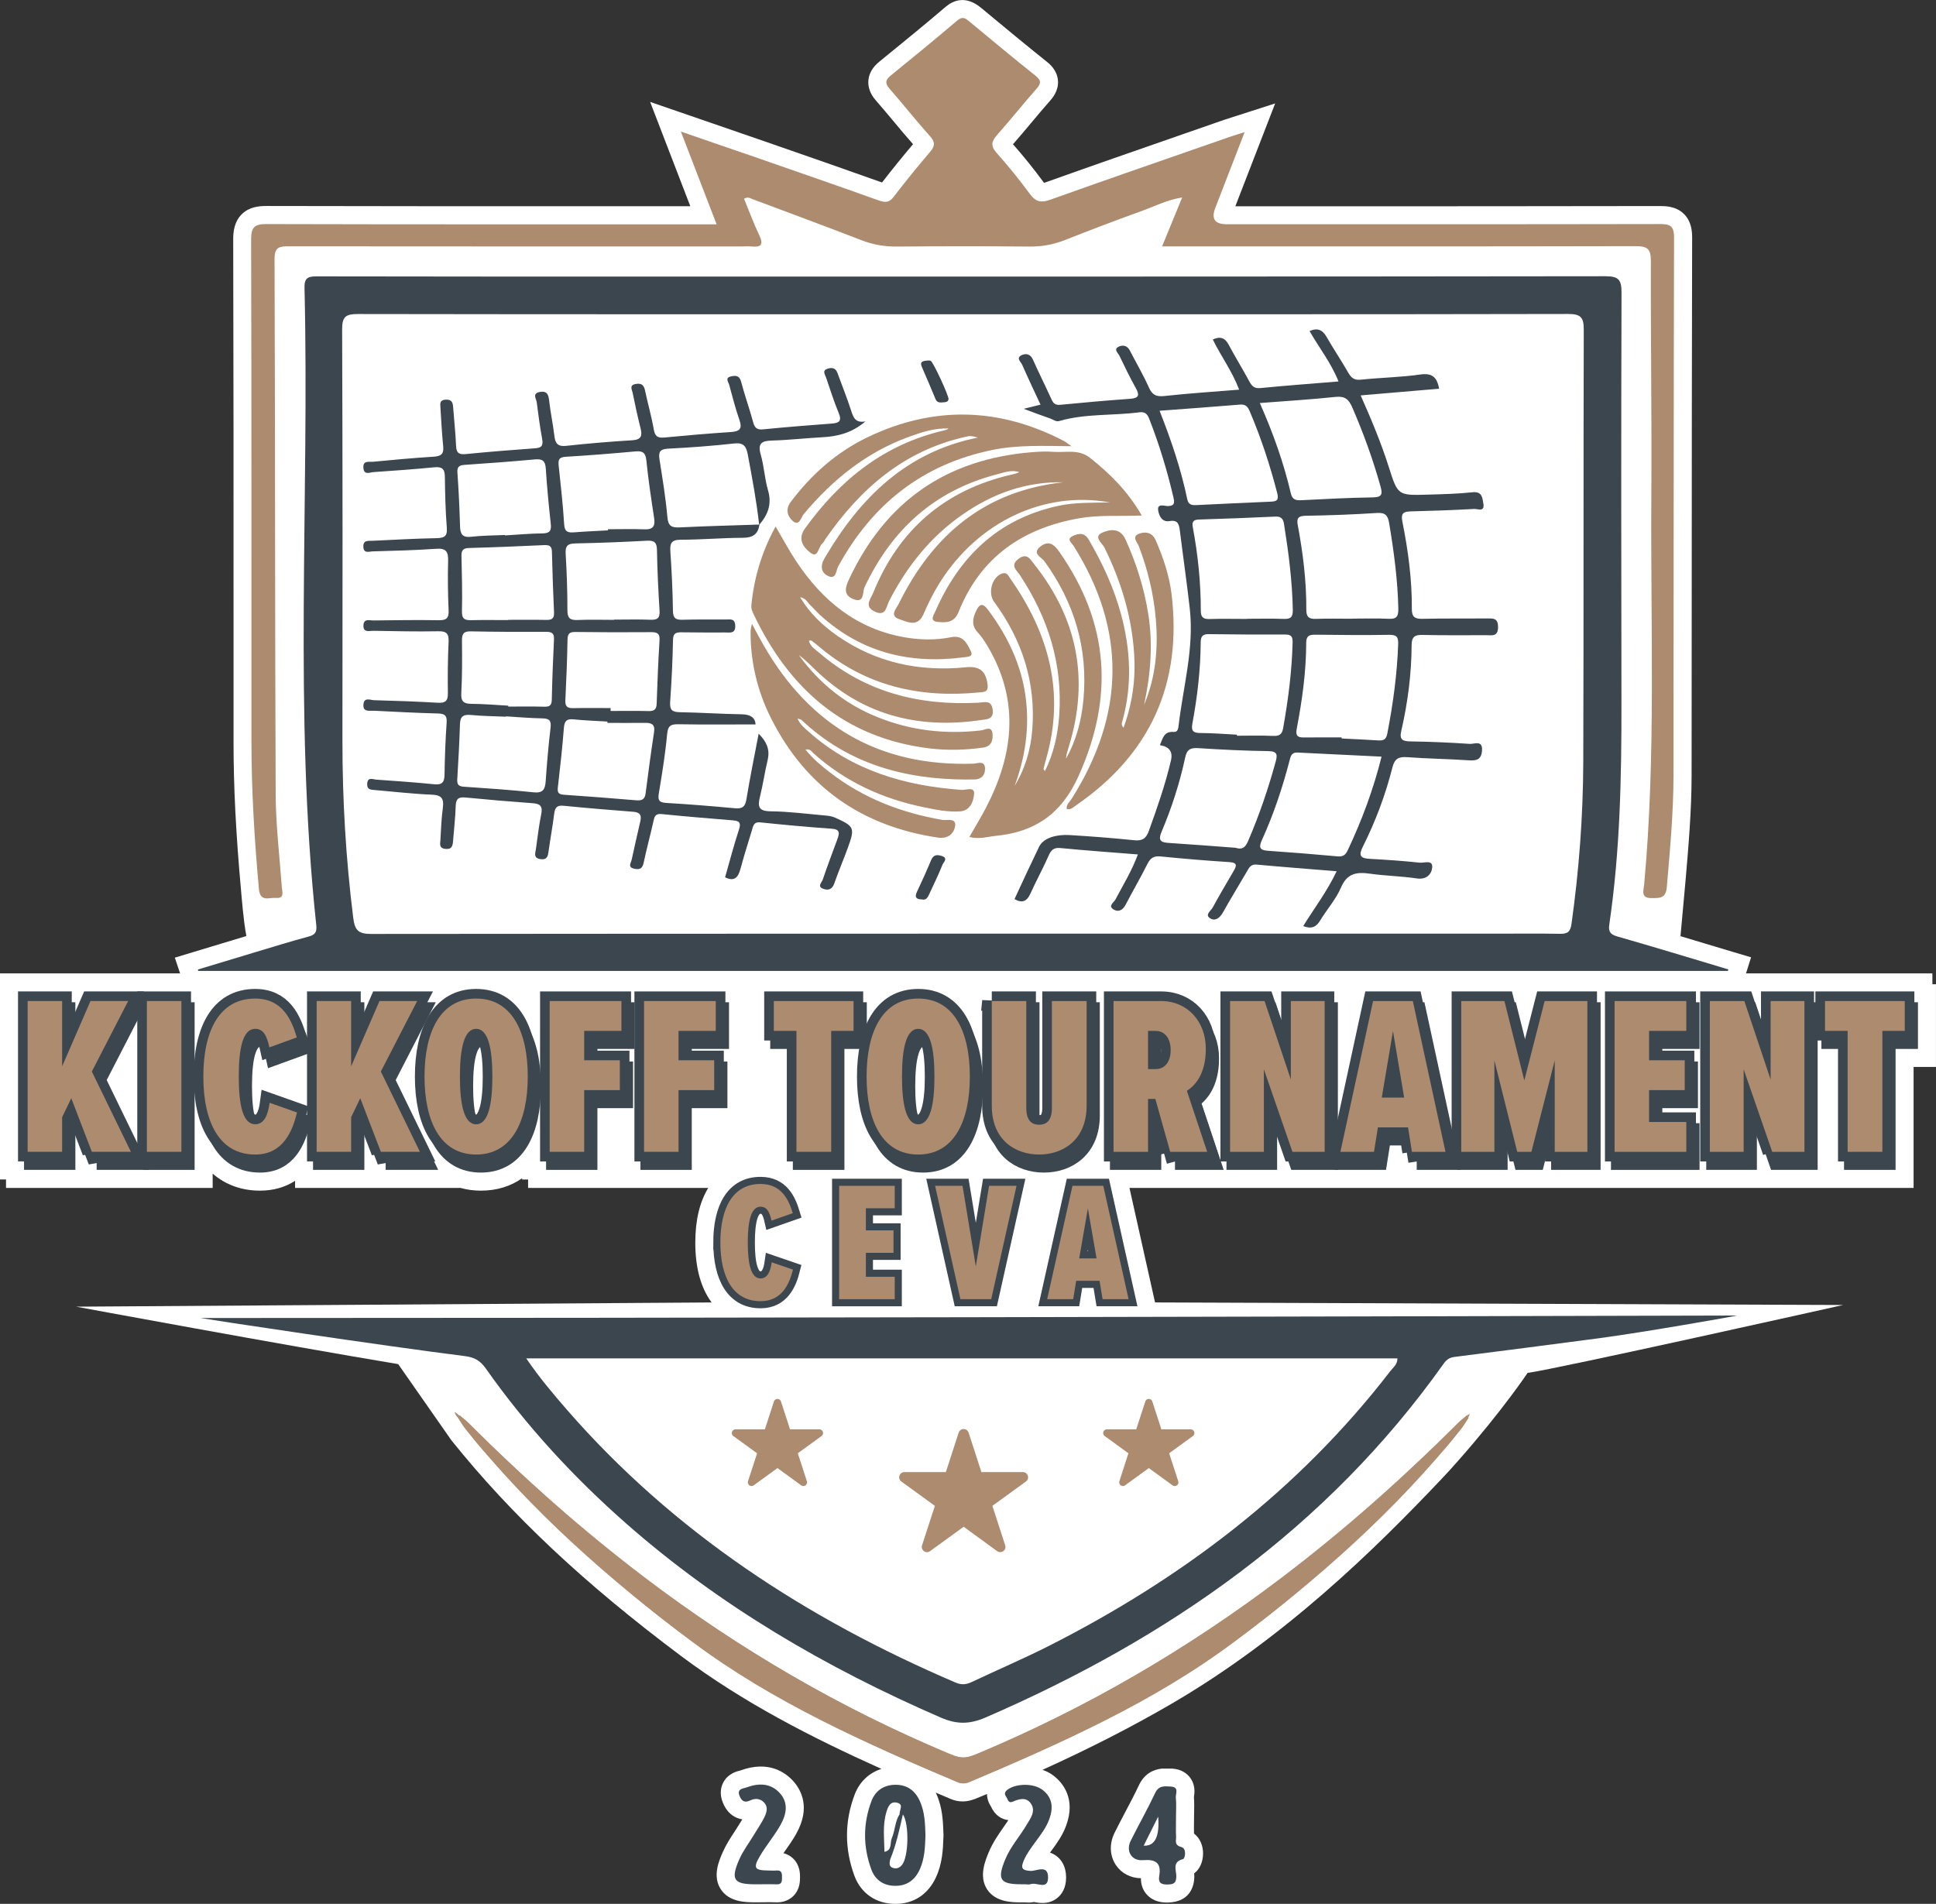
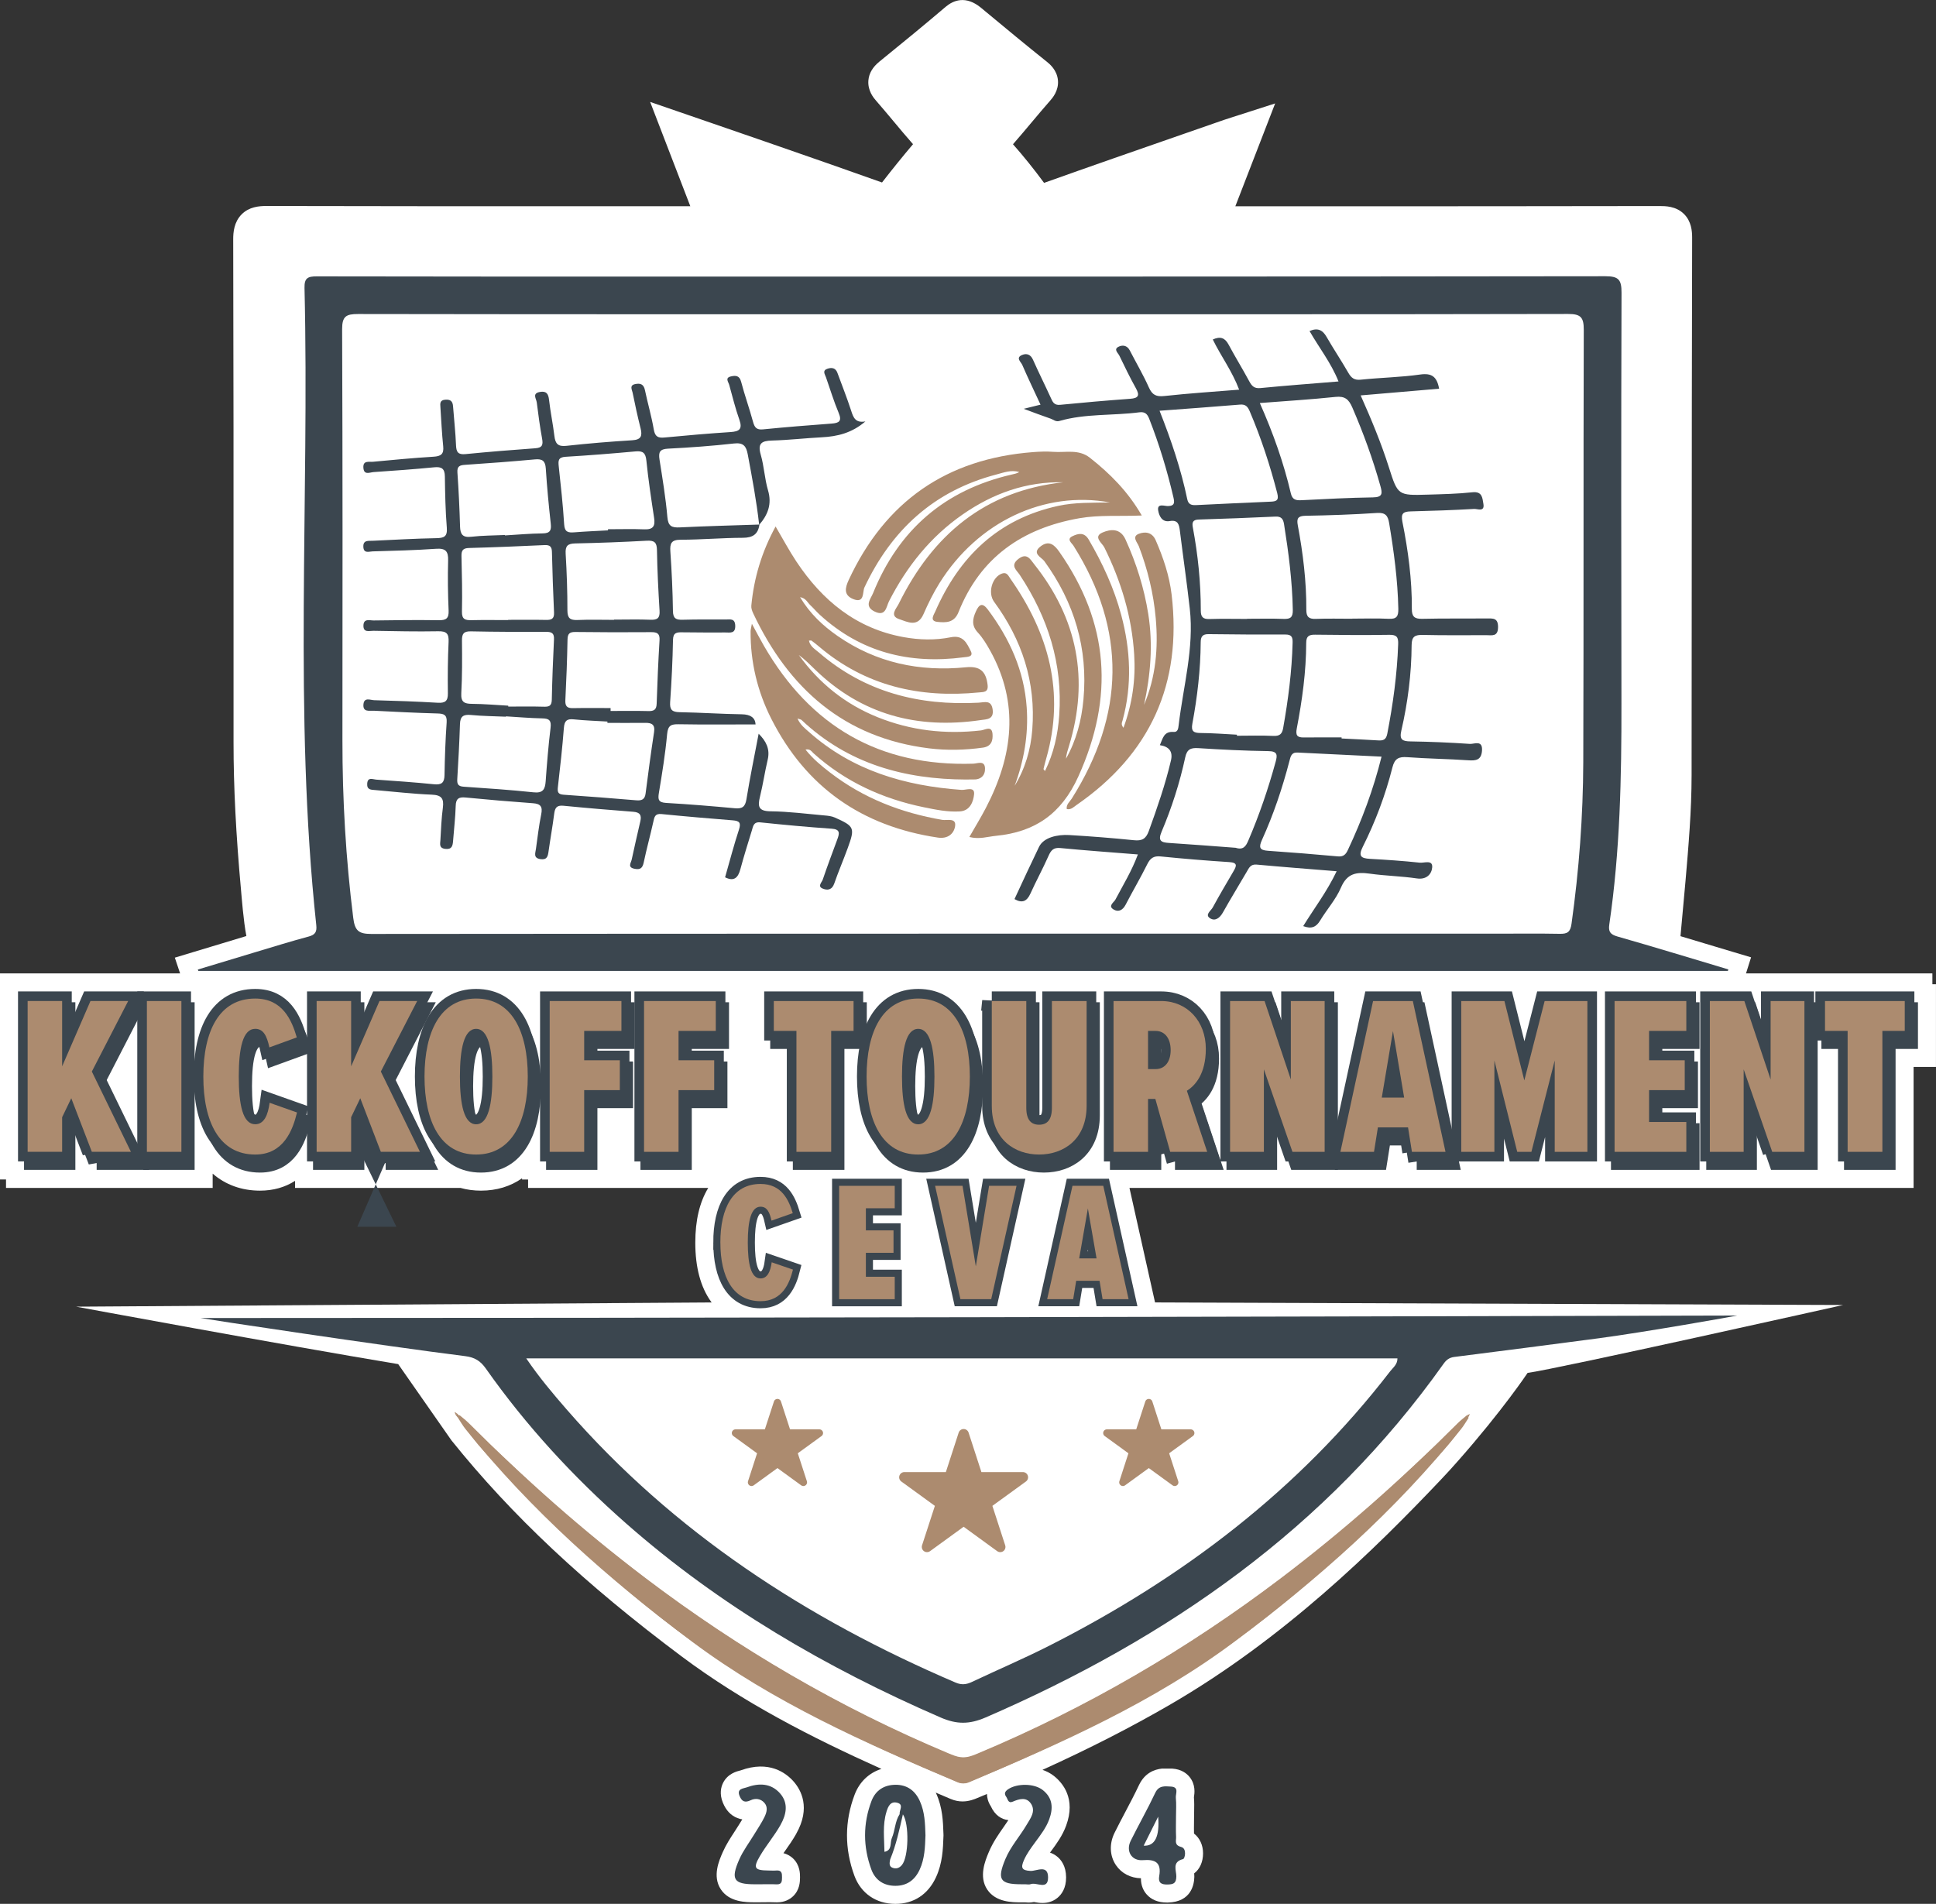
<svg xmlns="http://www.w3.org/2000/svg" id="Layer_2" data-name="Layer 2" viewBox="0 0 707.61 695.95">
  <rect x="0" y="0" width="707.61" height="695.95" fill="#333333" stroke="none" />
  <defs>
    <style>
      .cls-1 {
        fill: #3b464f;
      }

      .cls-2 {
        stroke-width: 6.15px;
      }

      .cls-2, .cls-3, .cls-4 {
        fill: none;
        stroke: #3b464f;
      }

      .cls-5, .cls-6 {
        fill: #fff;
      }

      .cls-7, .cls-8, .cls-9 {
        fill: #ac8b6f;
      }

      .cls-3 {
        stroke-width: 5.18px;
      }

      .cls-8 {
        stroke-width: 3.81px;
      }

      .cls-8, .cls-9 {
        stroke: #ac8b6f;
        stroke-linejoin: round;
      }

      .cls-9 {
        stroke-width: 2.7px;
      }

      .cls-4 {
        stroke-width: 7.03px;
      }

      .cls-6 {
        stroke: #fff;
        stroke-miterlimit: 10;
        stroke-width: .88px;
      }
    </style>
  </defs>
  <g id="Layer_2-2" data-name="Layer 2">
    <g>
      <g>
        <path class="cls-5" d="M436.41,670.25c-.03-1.26-.02-2.55,0-3.91,0-.75.02-1.5.02-2.25,0-.64.01-1.27.03-1.91.03-1.57.07-3.34-.08-5.17,0-.03,0-.06.01-.09.21-1.36.69-4.53-1.61-7.36-1.03-1.27-2.95-2.81-6.25-3.04l-3.79-.02c-2.77.29-6.33,1.55-8.48,6.12-1.53,3.25-3.2,6.41-4.96,9.75-1.3,2.47-2.65,5.03-3.93,7.62-1.98,4.01-1.79,8.43.53,11.84,2.02,2.98,5.37,4.7,9.11,4.76-.03,2.78,1.03,4.67,2.03,5.83,1.74,2.02,4.24,3.05,7.46,3.05.12,0,.24,0,.35,0,8.6-.2,9.63-6.65,9.68-9.41,0-.45-.01-.87-.05-1.26,2.02-1.52,3.24-4.16,3.24-7.31,0-3.03-1.23-5.62-3.3-7.23Z" />
        <path class="cls-5" d="M291.03,670.31c5.39-9.54,1.7-16.06-.97-19.09-2.77-3.14-8.96-7.83-19.32-4.07l-.19.05c-1.25.31-4.56,1.15-6.25,4.5-.77,1.53-1.42,4.04-.08,7.29,1.14,2.79,2.93,4.68,5.3,5.6.59.23,1.18.39,1.79.48-.01.02-.02.04-.03.05-.4.63-.8,1.27-1.19,1.91-.53.88-1.11,1.76-1.72,2.7-1.48,2.26-3,4.6-4.2,7.32-1.35,3.06-3.86,8.76-.73,13.56,3.11,4.77,9.23,4.77,12.51,4.77.51,0,1.02,0,1.49,0,.65,0,1.3,0,1.95-.02,1.45-.02,2.83-.03,4.14.03.16,0,.32.01.48.01,2.88,0,4.75-1.18,5.83-2.2,2.51-2.38,2.55-5.38,2.57-6.87.01-1.24.05-4.54-2.6-7.02-.76-.71-1.89-1.49-3.46-1.88.13-.18.26-.37.39-.55,1.45-2.06,2.96-4.19,4.3-6.56Z" />
        <path class="cls-5" d="M706.29,359.78v-3.96h-68.12l1.85-5.87-6.4-1.91c-3.49-1.04-6.98-2.09-10.47-3.14-2.95-.89-5.93-1.78-8.93-2.68l1.85-20.33c1.08-12.54,2.2-25.5,2.21-38.44.03-24.5.04-49,.05-73.49.02-40.35.03-82.07.15-123.1,0-2.42-.29-5.94-2.96-8.61-2.94-2.94-6.89-2.93-9.03-2.93-42.73.09-86.17.08-128.19.08h-26.78c2.05-5.28,4.1-10.59,6.23-16.1l8.32-21.49-13.15,4.23c-.85.27-1.58.5-2.24.71-1.31.41-2.35.74-3.37,1.1-4.98,1.74-9.97,3.47-14.95,5.2-16.64,5.79-33.86,11.77-50.75,17.8,0,0,0,0,0,0-3.69-5.01-7.5-9.75-11.36-14.12,2.3-2.62,4.54-5.3,6.72-7.89,2.24-2.67,4.56-5.43,6.87-8.06.79-.89,3.18-3.61,2.84-7.42-.34-3.82-3.14-6.05-4.06-6.79-7.51-6-15.06-12.25-22.35-18.31l-1.66-1.38c-5.62-4.66-10.17-2.77-12.99-.37-7.56,6.44-15.16,12.67-24.24,20.05-2.42,1.97-3.76,4.26-3.98,6.81-.33,3.86,2.02,6.54,2.79,7.42,2.16,2.47,4.32,5.06,6.42,7.57,2.29,2.75,4.66,5.58,7.1,8.35-3.78,4.47-7.57,9.15-11.33,14-12.44-4.45-25.1-8.84-37.35-13.1l-5.96-2.07c-6.2-2.16-12.41-4.29-18.87-6.51l-22.57-7.77,14.68,38.13h-29.31c-41.09.01-83.58.02-125.36-.09-3.11-.03-6.61.35-9.32,3.06-2.77,2.78-3.09,6.55-3.08,9.14.13,45.75.13,92.27.12,137.26,0,15.5,0,30.99,0,46.49,0,16.49.88,33.74,2.75,54.31h0c.21,2.25.86,10.98,1.94,16.61-4.34,1.3-8.68,2.61-13.01,3.93l-13.14,3.97,1.93,5.76H0v75.33h2.2v3.08h75.53v-5.22c4.66,4.06,10.57,6.22,17.31,6.22,4.84,0,9.15-1.23,12.8-3.58v2.59h60.51c2.34.66,4.83.99,7.44.99,5.76,0,10.82-1.57,15.03-4.53v.46h2.2v3.08h65.84c-3.13,5.14-4.73,11.84-4.73,19.99,0,9.01,1.94,16.27,5.76,21.58.07.1.15.19.22.29l-232.28,1.54s75.03,13.9,117.71,21c4.99,7.15,19.38,27.77,19.44,27.84,21.95,27.38,48.69,52.48,84.13,78.99,22.48,16.81,47.25,29.54,73.06,41.14-4.5,1.41-8.03,4.71-9.8,9.41-3.7,9.77-3.72,19.75-.08,29.66,2.37,6.43,7.96,10.27,14.96,10.27h.03c6.68,0,11.95-3.47,14.84-9.76,2.37-5.15,2.55-10.3,2.71-14.84l.02-.44-.02-.61c-.15-4.48-.32-9.55-2.63-14.65-.06-.13-.13-.25-.19-.38,1.82.78,3.64,1.55,5.47,2.33,1.56.66,3.02.9,4.33.9,2.4,0,4.31-.79,5.43-1.26,1.18-.49,2.34-.98,3.5-1.46.02,1.3.35,2.86,1.42,4.5,1.48,3.29,3.9,4.79,6.4,5.05-.56.85-1.16,1.71-1.78,2.6-1.84,2.63-3.92,5.61-5.39,9.13-1.3,3.11-3.71,8.9-.56,13.64,3.13,4.69,9.17,4.69,12.42,4.69h1.53c.63.07,1.79.17,3.14-.13.08.02.16.03.24.05.7.13,1.71.31,2.87.31,1.69,0,3.71-.39,5.54-1.93,1.42-1.19,3.11-3.45,3.09-7.45-.02-4.12-1.81-6.42-3.31-7.62-.83-.67-1.7-1.12-2.57-1.41l.48-.66c1.91-2.59,4.07-5.52,5.43-9.24,3.6-9.83-1.25-15.56-4.46-18.11h0c-1.21-.96-2.65-1.71-4.19-2.25,17.19-7.8,32.37-15.57,46.63-23.84,41.51-24.08,74.74-56.63,99.04-82.3,2.08-2.2,4.19-4.48,6.26-6.86,16.26-18.42,25.37-32.1,25.37-32.1,10.31-1.33,115.34-24.82,115.34-24.82l-251.51-.94-9.35-41.86h286.6v-44.22h8.18v-30.24h-1.32Z" />
      </g>
      <path class="cls-6" d="M351.82,114.75c-73.64,0-147.27.03-220.91-.09-4.3,0-5.82.78-5.81,5.53.2,50.06.16,100.12.11,150.18-.02,21.76,1.24,43.42,3.95,65.02.58,4.64,1.93,5.88,6.56,5.88,137.06-.13,274.12-.1,411.18-.1,7.74,0,15.49-.1,23.23.05,2.81.06,3.9-.63,4.32-3.7,2.74-19.6,4.22-39.3,4.29-59.06.18-52.69.02-105.39.18-158.08.01-4.51-1.12-5.75-5.7-5.74-73.8.15-147.6.1-221.4.1Z" />
      <path class="cls-6" d="M192.39,496.42c4.75,6.99,9.73,12.87,14.78,18.68,39.14,44.99,87.74,76.53,142.14,99.83,2.24.96,4,.71,6.05-.26,9.35-4.43,18.89-8.49,28.12-13.17,48.64-24.66,91.21-56.91,124.7-100.38,1.03-1.34,2.65-2.44,2.64-4.7H192.39Z" />
      <path class="cls-1" d="M631.54,354.92H72.48c-.06-.17-.11-.34-.17-.51,7.2-2.18,14.39-4.37,21.6-6.52,6.3-1.89,12.57-3.84,18.92-5.54,2.41-.65,3.03-1.74,2.77-4.16-8.31-77.52-2.46-155.31-4.3-232.95-.09-3.69,1.28-4.22,4.52-4.21,43.65.1,87.31.07,130.96.07,113.33,0,226.67.03,340-.12,4.86,0,5.9,1.3,5.89,6-.16,50.06-.11,100.12-.03,150.17.04,27.02-.5,54-4.44,80.79-.39,2.65.37,3.65,2.99,4.4,13.55,3.87,27.03,8,40.53,12.03-.06.19-.12.38-.18.57ZM351.77,114.88c-73.64,0-147.27.03-220.91-.09-4.3,0-5.82.78-5.81,5.53.2,50.06.16,100.12.11,150.18-.02,21.76,1.24,43.42,3.95,65.02.58,4.64,1.93,5.88,6.56,5.88,137.06-.13,274.12-.1,411.18-.1,7.74,0,15.49-.1,23.23.05,2.81.06,3.9-.63,4.32-3.7,2.74-19.6,4.22-39.3,4.29-59.06.18-52.69.02-105.39.18-158.08.01-4.51-1.12-5.75-5.7-5.74-73.8.15-147.6.1-221.4.1Z" />
-       <path class="cls-7" d="M261.91,81.97c-4.43-11.51-8.55-22.21-13.05-33.88,9.88,3.4,18.97,6.51,28.04,9.66,14.75,5.13,29.52,10.24,44.22,15.5,2.33.83,3.83.9,5.48-1.25,4.31-5.61,8.76-11.12,13.36-16.5,1.86-2.18,1.87-3.59-.09-5.77-5.06-5.63-9.74-11.59-14.73-17.29-1.7-1.95-1.59-3.19.38-4.79,8.18-6.65,16.33-13.32,24.36-20.15,2-1.7,3.08-.77,4.56.47,7.98,6.62,15.96,13.26,24.06,19.73,2.1,1.67,2.07,2.79.38,4.71-4.89,5.56-9.52,11.36-14.43,16.9-2.07,2.34-2.48,4.04-.16,6.62,4.28,4.77,8.32,9.79,12.12,14.96,2.11,2.87,4.04,3.34,7.4,2.14,21.83-7.8,43.75-15.36,65.65-22.98,1.49-.52,3.01-.97,5.46-1.76-3.79,9.79-7.25,18.76-10.73,27.72q-2.32,5.96,4.15,5.96c52.71,0,105.43.04,158.14-.07,3.77,0,5.4.45,5.39,4.92-.18,65.54-.12,131.07-.2,196.61-.02,13.67-1.28,27.27-2.45,40.88-.36,4.18-2.63,3.97-5.57,3.99-4.09.03-2.9-2.86-2.72-4.84,4.38-47.32,2.31-94.75,2.64-142.14.2-28.65-.27-57.3-.17-85.94.02-4.51-1.42-5.41-5.62-5.4-55.51.13-111.03.09-166.54.09h-6.49c2.53-6.17,4.81-11.73,7.34-17.89-5.79.94-10.42,3.39-15.25,5.12-9.29,3.33-18.5,6.87-27.68,10.48-4.2,1.65-8.43,2.39-12.97,2.35-16.14-.15-32.29-.14-48.43,0-4.53.04-8.74-.71-12.96-2.35-13.18-5.11-26.46-10-39.7-14.97-.89-.34-1.75-1-3.15-.15,1.83,4.43,3.51,9.01,5.6,13.39,1.65,3.47.54,4.38-2.86,4.05-1.14-.11-2.3-.02-3.46-.02-55.18,0-110.37.02-165.55-.04-3.34,0-5.34.09-5.33,4.58.23,65.21.14,130.41.41,195.62.05,11.33,1.42,22.65,2.24,33.97.14,1.95,1.11,4.31-2.25,4.02-2.38-.2-5.66,1.64-6.11-3.25-1.63-17.87-2.72-35.76-2.73-53.71-.02-61.25.05-122.51-.12-183.76-.01-4.71,1.44-5.61,5.79-5.6,52.71.14,105.43.09,158.14.09,1.8,0,3.61,0,6.15,0Z" />
      <path class="cls-1" d="M584.9,489.13c-17.78,2.33-35.56,4.67-53.36,6.9-1.88.24-2.94,1.12-3.93,2.52-42.64,60.08-100.56,100.32-167.33,129.25-5.96,2.58-10.6,2.59-16.51.02-41.76-18.14-80.67-40.78-114.96-70.96-19.23-16.93-36.49-35.65-51.25-56.61-1.94-2.75-4.04-4.08-7.5-4.51-29.87-3.74-94.05-13.41-96.76-13.94,186.03,0,376.11-.46,561.61-.92.03.13-34.77,6.24-50.01,8.24ZM192.34,496.55c4.75,6.99,9.73,12.87,14.78,18.68,39.14,44.99,87.74,76.53,142.14,99.83,2.24.96,4,.71,6.05-.26,9.35-4.43,18.89-8.49,28.12-13.17,48.64-24.66,91.21-56.91,124.7-100.38,1.03-1.34,2.65-2.44,2.64-4.7H192.34Z" />
      <path class="cls-7" d="M536.78,517.93c-4.13,6.78-9.46,12.64-14.86,18.35-29.28,30.92-60.47,59.62-97.56,81.13-22.36,12.97-45.76,23.86-69.64,33.74-1.53.63-2.89,1.14-4.68.38-33.81-14.34-67.43-29.24-96.99-51.35-30.49-22.8-58.99-47.96-82.94-77.83-1.02-1.27-1.82-2.71-2.72-4.07.23-.2.44-.4.64-.63,15.02,14.04,29.71,28.44,45.52,41.63,40.84,34.07,85.37,62.05,134.59,82.43,3.59,1.49,6.35.49,9.36-.78,39.67-16.63,76.53-38.12,110.78-64.11,22.86-17.35,44.29-36.32,64.56-56.61,1.04-1.04,2.22-1.92,3.34-2.88.19.2.38.4.59.59Z" />
      <path class="cls-7" d="M167.39,517.93c4.13,6.78,9.46,12.64,14.86,18.35,29.28,30.92,60.47,59.62,97.56,81.13,22.36,12.97,45.76,23.86,69.64,33.74,1.53.63,2.89,1.14,4.68.38,33.81-14.34,67.43-29.24,96.99-51.35,30.49-22.8,58.99-47.96,82.94-77.83,1.02-1.27,1.82-2.71,2.72-4.07-.23-.2-.44-.4-.64-.63-15.02,14.04-29.71,28.44-45.52,41.63-40.84,34.07-85.37,62.05-134.59,82.43-3.59,1.49-6.35.49-9.36-.78-39.67-16.63-76.53-38.12-110.78-64.11-22.86-17.35-44.29-36.32-64.56-56.61-1.04-1.04-2.22-1.92-3.34-2.88-.19.2-.38.4-.59.59Z" />
      <path class="cls-7" d="M166.51,517.17c-.12-.34-.24-.68-.36-1.03.3.18.6.36.9.54-.18.16-.35.32-.54.48Z" />
      <path class="cls-7" d="M167.04,516.69c.33.32.66.65.99.97-.2.22-.41.43-.64.63-.3-.37-.59-.75-.88-1.12.18-.15.36-.31.53-.48Z" />
      <path class="cls-7" d="M536.19,517.34c.35-.15.7-.3,1.05-.45-.15.35-.31.69-.46,1.04-.2-.19-.4-.38-.59-.59Z" />
      <g>
        <path class="cls-1" d="M327.37,652.43c-4.16-.01-7.35,1.99-8.84,5.92-3.14,8.31-3.11,16.73-.05,25.05,1.45,3.96,4.64,5.97,8.8,5.96,4.14,0,7.09-2.06,8.86-5.92,1.85-4.02,1.97-8.26,2.12-12.53-.14-4.27-.23-8.51-2.06-12.54-1.75-3.86-4.67-5.94-8.82-5.95ZM324,662.3c.62-2,1.48-3.98,3.98-3.3,2.47.68.65,2.74.84,4.17-1.74,2.65-1.63,5.92-2.85,8.73-.76,1.74.23,4.46-2.7,5.04-.06-4.9-.75-9.82.74-14.64ZM329.65,681.75c-.83.99-1.81,1.43-3.03,1.14-1.84-.44-1.51-1.84-1.27-3.16,2.2-5.32,3.39-10.92,4.66-16.5-.22-.01-.44-.02-.66-.03.22.01.44.02.66.03,2.37,3.56,2.11,15.59-.36,18.52Z" />
        <path class="cls-1" d="M431.75,675.16c-2.65-.67-1.82-2.29-1.89-3.7-.12-2.45-.03-4.92-.03-7.38,0-2.3.17-4.61-.06-6.88-.15-1.48,1.32-3.95-1.81-4.12-2.23-.12-4.4-.5-5.74,2.34-2.79,5.92-6.04,11.62-8.95,17.49-1.86,3.75.32,7.41,4.45,7.07,4.64-.38,6.83.93,5.97,5.84-.41,2.35.65,3.11,3.01,3.06,2.16-.05,3.2-.38,3.25-2.93.04-2.19-1.7-5.32,2.46-6.36.74-.19,1.42-3.89-.64-4.41ZM418.01,674.69c1.75-3.49,3.29-6.58,5.3-10.61q.87,10.93-5.3,10.61Z" />
        <path class="cls-1" d="M285.29,667.07c2.09-3.7,3.01-7.88-.17-11.49-3.37-3.82-7.8-3.83-12.23-2.2-1.19.44-3.68.43-2.58,3.12.84,2.05,1.93,2.59,4.08,1.57,1.68-.8,3.62-.6,4.98.94,1.42,1.6.84,3.51.09,5.11-1.05,2.2-2.47,4.23-3.73,6.33-1.86,3.08-4.09,6-5.53,9.27-3.23,7.34-2.01,9.08,5.75,9.08.49,0,.99,0,1.48,0,2.13,0,4.27-.08,6.4.02,1.99.09,1.98-1.16,2-2.56.02-1.44-.1-2.66-2.05-2.5-.98.08-1.97.01-2.95,0-5.02-.04-5.65-.89-3.11-5.22,2.31-3.95,5.34-7.49,7.58-11.47Z" />
        <path class="cls-1" d="M381.14,654.36c-3.15-2.5-9.39-2.49-12.65-.32-1.28.85-1.5,1.71-.71,2.79.58.79.65,2.51,2.37,1.77,2.39-1.03,5-1.79,6.67.73,1.86,2.8-.2,5.37-1.58,7.72-2.49,4.24-5.86,7.94-7.78,12.54-3.11,7.44-1.99,9.2,5.78,9.2.49,0,.99,0,1.48,0,.66,0,1.39.19,1.96-.03,2.16-.87,6.41,2.38,6.39-2.5-.02-4.82-4.23-2.24-6.41-2.35-3.3-.16-3.57-1.22-2.45-3.84,1.05-2.45,2.62-4.54,4.17-6.66,1.94-2.65,3.97-5.24,5.12-8.38,1.5-4.08,1.28-7.79-2.37-10.68Z" />
      </g>
      <path class="cls-1" d="M374.12,149.45c2.34-.58,4.06-1.01,6.19-1.53-2.32-5.01-4.6-9.74-6.68-14.55-.46-1.07-2.51-2.57-.08-3.6,1.63-.69,3.11-.27,3.99,1.69,2.07,4.65,4.35,9.2,6.47,13.84.71,1.56,1.2,2.9,3.45,2.68,8.52-.84,17.05-1.58,25.59-2.2,3.08-.22,3.6-1.22,2.1-3.9-2.16-3.87-4.09-7.87-6.02-11.87-.48-1-2.17-2.27-.38-3.22,1.43-.76,3.19-.63,4.18,1.29,2.33,4.53,4.93,8.94,7,13.58,1.23,2.75,2.7,3.42,5.66,3.1,8.95-.98,17.94-1.56,27.32-2.32-2.6-6.86-6.68-12.27-9.63-18.34,2.77-1.26,4.46-.6,5.78,1.88,2.4,4.49,5.08,8.84,7.5,13.32.94,1.74,1.8,2.79,4.11,2.56,9.33-.92,18.69-1.6,28.56-2.42-2.75-6.88-7.14-12.38-10.59-18.43,2.92-1.27,4.75-.43,6.21,2.12,2.54,4.42,5.39,8.65,7.92,13.07,1.1,1.92,2.18,2.85,4.62,2.59,7.2-.76,14.49-.86,21.64-1.88,4.22-.6,6.15.7,6.97,5.18-9.46.81-18.83,1.61-28.68,2.45,3.91,8.78,7.5,17.39,10.32,26.28,3.27,10.29,3.28,10.32,14.26,9.99,5.43-.16,10.88-.28,16.28-.86,3.63-.39,3.63,2.13,4,4.21.55,3.1-2.16,1.82-3.35,1.88-7.73.44-15.46.71-23.2.9-2.75.07-3.66.73-3.05,3.8,2.1,10.5,3.52,21.1,3.45,31.84-.02,2.77.94,3.69,3.74,3.63,7.9-.18,15.81-.07,23.72-.13,2.26-.02,4.07-.2,4.05,3.17-.03,3.57-2.2,2.94-4.25,2.94-7.74,0-15.49.09-23.22-.09-2.85-.07-4.11.53-4.12,3.72-.06,10.56-1.4,21.01-3.77,31.29-.76,3.27.39,3.87,3.36,3.91,7.24.11,14.49.42,21.71.91,1.61.11,4.72-1.57,4.42,2.51-.26,3.43-2.22,3.68-5.07,3.48-7.39-.5-14.81-.58-22.2-1.13-3.13-.24-4.64.46-5.47,3.74-2.54,10.05-6.19,19.76-10.84,29.03-1.71,3.4-.64,4.21,2.62,4.39,6.08.34,12.17.75,18.22,1.4,1.6.17,4.78-1.18,4.54,1.73-.2,2.42-2.05,4.56-5.6,4.03-5.69-.84-11.49-.94-17.19-1.74-4.82-.68-8.31-.18-10.55,5.07-1.84,4.32-5.16,7.99-7.62,12.07-1.42,2.35-3.14,3.19-6.19,2.03,4-6.49,8.65-12.55,12.23-20.06-10.1-.82-19.69-1.55-29.26-2.43-2.18-.2-2.77,1.18-3.6,2.62-2.89,4.97-5.91,9.87-8.72,14.89-1.14,2.04-2.86,3.31-4.71,2.1-1.97-1.28.32-2.71.98-3.91,2.44-4.47,5.02-8.87,7.6-13.26,1.13-1.93,1.59-3.15-1.53-3.35-8.38-.54-16.75-1.23-25.1-2.07-2.58-.26-3.8.65-4.9,2.88-2.48,5-5.33,9.82-7.9,14.78-1.04,2.01-2.62,2.78-4.39,1.73-2.18-1.29.12-2.59.66-3.61,2.81-5.34,5.99-10.48,8.22-16.51-9.7-.78-19.04-1.44-28.35-2.34-2.53-.25-3.41.83-4.32,2.88-2.06,4.65-4.51,9.13-6.61,13.77-1.28,2.82-2.98,3.64-5.82,2.01,2.93-6.43,5.97-12.77,8.96-19.07,1.66-3.49,6.75-4.59,11.05-4.34,7.89.47,15.77,1.08,23.63,1.89,2.93.3,4.4-.45,5.44-3.33,3.07-8.5,6.05-17.02,8.11-25.84q1.12-4.77-4.05-5.58c1.05-2.37,1.38-5.12,5.04-4.83,1.55.12,1.68-1.31,1.82-2.46,1.67-14.17,5.69-28.14,4.07-42.6-1.06-9.48-2.44-18.92-3.61-28.38-.29-2.31-.63-4.19-3.73-3.64-2.92.52-3.91-2.09-4.21-3.88-.45-2.72,2.27-1.6,3.52-1.61,2.63-.03,2.46-1.41,2.05-3.18-2.27-9.77-5.18-19.35-8.84-28.7-.69-1.77-1.54-2.66-3.62-2.39-9.73,1.27-19.68.41-29.24,3.17-1.31.38-2.17-.51-3.2-.86-3.1-1.05-6.16-2.24-9.82-3.59ZM494.26,226.19v-.05c4.44,0,8.89-.16,13.33.06,2.9.15,3.55-.91,3.5-3.67-.22-10.55-1.63-20.96-3.36-31.34-.44-2.65-1.34-3.89-4.43-3.68-8.7.58-17.42.88-26.13,1.03-2.8.05-3.29,1-2.82,3.5,1.9,10.2,3.17,20.47,3.11,30.86-.01,2.6.94,3.43,3.48,3.33,4.44-.17,8.88-.05,13.33-.05ZM490.35,269.56c0,.13,0,.26,0,.39,4.44.23,8.88.42,13.31.7,1.86.12,2.96-.19,3.39-2.42,2.1-10.83,3.6-21.71,3.98-32.75.09-2.5-.46-3.46-3.17-3.42-9.05.14-18.1.07-27.15-.05-2.25-.03-3.29.52-3.29,2.98-.02,10.56-1.47,20.98-3.45,31.32-.48,2.52.16,3.3,2.57,3.27,4.61-.06,9.21-.02,13.82-.02ZM455.83,226.23v-.04c4.44,0,8.89-.12,13.32.05,2.52.1,3.42-.58,3.37-3.27-.19-10.55-1.54-20.96-3.2-31.35-.3-1.9-1-2.89-3.16-2.78-9.36.44-18.73.79-28.09,1.08-2.14.07-2.42,1.12-2.09,2.87,1.87,10.04,2.92,20.16,2.91,30.38,0,2.31.75,3.19,3.13,3.12,4.6-.15,9.21-.04,13.81-.04ZM452.09,268.56c0,.13,0,.26,0,.39,4.43,0,8.88-.15,13.3.06,2.29.11,3.22-.67,3.6-2.83,1.84-10.35,3.2-20.75,3.46-31.28.05-2.02-.37-2.96-2.65-2.95-9.36.05-18.73-.03-28.09-.14-2.15-.03-2.84.91-2.85,2.95-.06,10.04-1.23,19.98-3.06,29.84-.5,2.71.48,3.34,3,3.35,4.43.02,8.86.39,13.29.61ZM460.47,147.34c4.91,11.08,8.72,21.86,11.34,33.03.55,2.34,1.88,2.58,3.89,2.48,8.69-.43,17.39-.91,26.09-1.03,3.62-.05,3.5-1.48,2.74-4.19-2.74-9.8-6.21-19.32-10.25-28.66-1.31-3.02-2.72-4.24-6.16-3.88-8.98.95-18,1.49-27.65,2.24ZM504.97,276.59c-10.42-.51-20.56-.98-30.71-1.5-2.29-.12-2.55,1.48-2.98,3.13-2.57,9.85-5.8,19.49-10.01,28.76-1.22,2.7-.99,3.81,2.16,4.02,8.52.59,17.04,1.27,25.54,2.05,2.05.19,2.91-.68,3.69-2.36,5.09-10.85,9.3-22,12.3-34.11ZM423.82,150.15c4.3,10.86,7.85,21.42,10.13,32.36.4,1.9,1.54,2.21,3.22,2.13,9.04-.45,18.09-.86,27.13-1.25,2.08-.09,3.26-.3,2.53-3.14-2.64-10.2-5.9-20.16-10.03-29.85-.73-1.72-1.5-2.68-3.58-2.5-9.64.81-19.29,1.49-29.4,2.25ZM451.64,309.91c2.8.91,3.74-.6,4.61-2.62,4.02-9.37,7.31-19,10-28.83.67-2.44.72-3.84-2.65-3.89-8.56-.12-17.11-.54-25.65-1.09-2.77-.18-4.12.45-4.74,3.34-2.01,9.33-4.92,18.41-8.64,27.19-1.42,3.34-.22,3.95,2.74,4.13,8.21.52,16.41,1.19,24.34,1.77Z" />
      <path class="cls-1" d="M277.57,191.77c-.49,3.52-2.43,4.81-6.05,4.82-7.57.02-15.14.7-22.71.71-3.46,0-4,1.33-3.79,4.36.5,7.22.84,14.46.94,21.7.04,2.77,1.17,3.25,3.55,3.19,5.27-.14,10.54-.1,15.81-.09,1.56,0,3.31-.48,3.41,2.22.11,3.01-1.83,2.52-3.58,2.52-5.27,0-10.54.03-15.81-.06-2.04-.03-3.31.12-3.36,2.8-.14,7.57-.51,15.13-1.04,22.68-.2,2.83.7,3.68,3.47,3.72,7.57.13,15.14.65,22.71.77,3.23.05,4.91,1.27,5.05,3.7-9.35,0-18.7.11-28.06-.06-2.79-.05-3.97.38-4.27,3.58-.66,7.2-1.82,14.36-3.01,21.49-.41,2.46-.18,3.52,2.66,3.69,8.38.48,16.75,1.18,25.11,1.95,2.65.24,3.77-.49,4.22-3.27,1.28-7.91,2.91-15.76,4.47-23.98,2.74,2.74,4.23,5.6,3.3,9.53-1.06,4.47-1.72,9.05-2.82,13.51-.87,3.52-.59,5.27,3.84,5.32,6.57.07,13.13.93,19.69,1.51,1.29.11,2.67.25,3.83.77,7.21,3.23,7.42,3.74,4.69,11.24-1.57,4.32-3.4,8.55-4.9,12.89-.82,2.38-2.51,2.56-4.24,1.84-1.98-.82-.3-2.29.04-3.28,1.68-4.98,3.55-9.89,5.36-14.82.76-2.08,1.06-3.58-2.12-3.79-8.7-.59-17.39-1.41-26.07-2.31-2.5-.26-2.62,1.45-3.08,2.94-1.45,4.71-2.92,9.41-4.2,14.17-.84,3.12-2.3,4.61-5.59,2.97,1.67-5.83,3.19-11.7,5.08-17.46.83-2.53.1-3.17-2.25-3.36-8.7-.7-17.39-1.43-26.07-2.3-2.39-.24-2.61,1.09-2.99,2.83-1.1,4.97-2.47,9.89-3.51,14.87-.44,2.11-1.31,2.73-3.38,2.3-2.62-.54-1.3-2.08-1.01-3.37,1.03-4.65,2.04-9.31,3.14-13.95.54-2.26-.11-3.32-2.54-3.51-8.54-.66-17.07-1.37-25.59-2.21-2.48-.24-3.08.86-3.35,3-.58,4.57-1.41,9.1-2.05,13.66-.25,1.8-.54,3.2-2.94,2.86-2.69-.38-1.9-2.15-1.68-3.7.6-4.23,1.08-8.49,1.93-12.68.57-2.8-.2-3.86-3.04-4.06-8.21-.59-16.41-1.29-24.61-2.09-2.49-.24-3.53.42-3.6,3.07-.12,4.27-.64,8.53-.96,12.8-.14,1.79-.43,3.19-2.85,2.91-2.39-.28-1.85-1.9-1.78-3.27.22-3.94.38-7.9.9-11.81.44-3.35-.52-4.6-4.07-4.74-6.9-.27-13.78-1.09-20.67-1.68-1.49-.13-3.05-.05-2.92-2.3.15-2.6,1.99-1.61,3.26-1.52,7.06.5,14.13.98,21.17,1.7,2.79.28,3.78-.58,3.83-3.36.11-6.42.33-12.84.78-19.24.19-2.81-1-3.22-3.39-3.28-7.74-.21-15.47-.61-23.2-1-1.65-.08-4.09.62-3.82-2.35.25-2.69,2.53-1.53,3.91-1.5,7.74.2,15.48.48,23.2.93,2.72.16,3.8-.57,3.75-3.44-.09-6.25-.03-12.52.26-18.77.14-3-.69-3.98-3.79-3.92-7.9.15-15.81-.04-23.71-.17-1.46-.02-3.7.79-3.62-1.94.07-2.67,2.3-1.82,3.75-1.84,7.9-.11,15.81-.21,23.72-.09,2.71.04,3.79-.61,3.66-3.53-.26-6.08-.35-12.19-.18-18.27.1-3.39-.89-4.56-4.43-4.31-7.72.55-15.46.72-23.2.95-1.27.04-3.22.87-3.35-1.61-.14-2.63,1.86-2.19,3.43-2.27,7.73-.35,15.46-.81,23.2-.95,2.85-.05,4.13-.55,3.87-3.82-.5-6.23-.62-12.5-.71-18.75-.04-2.83-1.15-3.61-3.89-3.34-7.37.72-14.76,1.25-22.16,1.75-1.4.09-3.55,1.25-3.73-1.6-.18-2.76,2.06-2.03,3.5-2.17,7.38-.69,14.75-1.4,22.15-1.85,2.7-.17,3.82-.95,3.52-3.81-.49-4.75-.71-9.52-1.02-14.28-.09-1.32-.26-2.59,1.77-2.75,1.92-.15,2.71.56,2.85,2.4.35,4.76.9,9.51,1.09,14.28.1,2.49.77,3.47,3.45,3.21,8.52-.84,17.06-1.53,25.59-2.14,2.59-.19,2.81-1.36,2.41-3.57-.8-4.36-1.39-8.77-1.94-13.18-.17-1.36-1.8-3.31,1.14-3.83,2.37-.42,3.1.65,3.35,2.91.49,4.41,1.43,8.77,1.95,13.17.33,2.77,1.25,3.96,4.34,3.62,8.02-.88,16.06-1.55,24.11-2.04,3.32-.2,3.74-1.64,3.04-4.42-1.08-4.3-2.03-8.64-2.9-12.99-.22-1.08-1.27-2.68.96-3.13,1.87-.38,3.09.03,3.54,2.18,1.01,4.82,2.41,9.57,3.24,14.42.45,2.62,1.54,3.16,3.94,2.93,8.03-.77,16.07-1.46,24.12-1.99,3.18-.21,4.44-1.05,3.23-4.48-1.48-4.17-2.53-8.5-3.72-12.77-.31-1.11-1.64-2.58.63-3.09,1.68-.38,3.11-.39,3.72,1.94,1.29,4.92,3.02,9.72,4.35,14.63.56,2.06,1.26,3.02,3.63,2.79,8.35-.83,16.73-1.5,25.1-2.12,2.73-.2,3.84-.88,2.58-3.9-1.78-4.23-3.11-8.65-4.63-12.99-.41-1.17-1.48-2.52.59-3.18,1.57-.5,2.92-.28,3.58,1.53,1.69,4.63,3.53,9.21,5.04,13.89.79,2.46,1.56,4.52,5.19,3.86-4.95,4.24-10.22,5.5-15.9,5.8-6.08.31-12.15,1.03-18.23,1.19-3.83.1-5.32,1.04-4.12,5.19,1.23,4.24,1.41,8.79,2.66,13.03,1.48,5.03-.06,8.94-3.24,12.6-.96-8.65-2.57-17.2-4.17-25.75-.57-3.04-1.58-4.38-5.05-3.99-8,.9-16.06,1.48-24.1,1.89-3,.15-3.53,1.28-3.11,3.96,1.1,6.98,2.26,13.96,2.87,20.99.29,3.39,1.55,3.98,4.58,3.83,9.69-.48,19.39-.71,29.09-1.04ZM223.17,258.83c0,.35,0,.71,0,1.06,4.6,0,9.21-.08,13.8.04,2.02.05,2.97-.47,3.04-2.69.25-7.72.58-15.44,1.05-23.16.15-2.48-.82-3.02-3.09-3-9.21.08-18.43.05-27.64-.06-2.09-.03-2.86.56-2.9,2.74-.14,7.4-.42,14.79-.79,22.18-.11,2.14.58,2.96,2.72,2.92,4.6-.09,9.21-.03,13.81-.03ZM224.44,226.58s0-.05,0-.08c4.44,0,8.89-.13,13.32.05,2.57.11,3.48-.67,3.31-3.31-.45-7.38-.83-14.77-.95-22.16-.04-2.88-1.03-3.57-3.76-3.42-8.7.48-17.41.81-26.13.99-2.8.06-3.65.96-3.48,3.78.41,6.89.65,13.8.64,20.7,0,2.91,1.03,3.62,3.73,3.51,4.43-.19,8.88-.05,13.32-.05ZM222.23,193.87c0-.14,0-.28,0-.41,4.44,0,8.88-.13,13.32.04,3.18.12,3.98-1.21,3.53-4.15-1.06-6.98-2.12-13.97-2.83-20.99-.29-2.83-1.27-3.59-3.98-3.35-8.52.78-17.04,1.46-25.58,1.97-2.74.17-2.68,1.52-2.46,3.57.75,7.03,1.54,14.06,1.97,21.11.17,2.85,1.45,3.11,3.72,2.93,4.1-.33,8.21-.49,12.32-.72ZM222.01,264.25c0-.16,0-.33,0-.49-4.11-.25-8.23-.37-12.31-.8-2.56-.27-3.4.57-3.6,3.13-.56,7.21-1.36,14.4-2.19,21.58-.21,1.82,0,2.7,2.09,2.84,8.86.6,17.72,1.3,26.57,2.04,1.94.16,3.11-.28,3.39-2.45.97-7.5,1.95-14.99,3.1-22.46.43-2.79-.85-3.43-3.22-3.4-4.6.05-9.21.01-13.81.01ZM185.77,257.95c0,.11,0,.23,0,.34,4.26,0,8.53-.09,12.79.04,1.9.06,3.07-.1,3.12-2.47.16-7.38.44-14.75.8-22.12.11-2.21-.75-2.77-2.82-2.77-9.19.03-18.38.02-27.57-.18-2.71-.06-3.27.99-3.24,3.44.07,6.4.1,12.81-.25,19.19-.18,3.22,1.08,3.85,3.9,3.87,4.42.03,8.85.43,13.27.67ZM185.73,226.67s0-.06,0-.09c4.61,0,9.23-.06,13.84.03,1.98.04,3.04-.38,2.93-2.69-.35-7.4-.58-14.81-.77-22.21-.05-1.91-.78-2.54-2.69-2.45-9.21.43-18.43.81-27.65,1.06-2.2.06-2.77.92-2.72,2.98.16,6.75.33,13.51.17,20.25-.07,2.91,1.26,3.2,3.55,3.15,4.45-.1,8.89-.03,13.34-.03ZM184.56,195.55c0,.06,0,.11,0,.17,4.59-.27,9.18-.69,13.78-.74,2.74-.03,3.23-1.13,2.96-3.59-.74-6.69-1.38-13.4-1.81-20.11-.18-2.83-1.27-3.6-3.98-3.35-8.51.78-17.03,1.42-25.55,1.99-1.99.13-2.93.54-2.77,2.85.46,6.55.77,13.12.96,19.68.08,2.86.94,4.12,4.1,3.76,4.07-.47,8.2-.45,12.3-.64ZM184.9,261.85s0,.09,0,.14c-4.26-.19-8.54-.22-12.78-.63-2.72-.26-3.91.47-4,3.33-.21,6.72-.58,13.44-.99,20.15-.11,1.85.38,2.61,2.36,2.74,8.51.58,17.03,1.15,25.51,2.05,3.43.37,4.23-1.06,4.44-4,.47-6.54,1-13.08,1.79-19.59.33-2.68-.5-3.4-3.04-3.44-4.43-.08-8.85-.48-13.27-.74Z" />
-       <path class="cls-1" d="M336.85,328.77c-1.99-.04-2.63-.8-1.71-2.75,1.81-3.83,3.56-7.69,5.19-11.61.87-2.09,2.33-2.04,3.98-1.47,2.31.79.56,2.22.2,3.1-1.47,3.62-3.16,7.16-4.82,10.7-.55,1.17-1.09,2.49-2.83,2.03Z" />
-       <path class="cls-1" d="M339.06,131.79c.13,0,.65-.07,1.09.09.92.33,6.77,13.07,6.55,14.07-.24,1.07-1.1,1.05-1.89,1.12-1.15.1-2.28.24-2.87-1.18-1.63-3.92-3.28-7.84-4.99-11.73-.87-1.98.3-2.23,2.13-2.37Z" />
      <g>
        <path class="cls-7" d="M292.42,218.28c3.62,6.06,8.35,10.46,13.71,14.19,14.16,9.83,29.97,13.14,46.94,11.45,5.02-.5,7.35,1.4,7.91,6.53.29,2.67-1.48,2.5-3.08,2.66-21.73,2.14-41.57-2.33-58.56-16.77-.88-.75-1.78-1.46-2.71-2.14-.19-.14-.56-.02-.97-.02.47,2.18,2.29,3.16,3.7,4.38,16.79,14.48,36.59,19.46,58.29,18.31,2.25-.12,4.68-1.13,5.17,2.52.49,3.67-2.21,3.52-4.38,3.84-23.04,3.38-43.46-1.93-60.46-18.41-1.94-1.88-3.84-3.8-6.02-5.39,7.43,10.31,16.98,17.98,28.81,22.74,12.18,4.9,24.79,6.32,37.81,4.83,1.42-.16,3.94-1.91,4.19,1.29.18,2.32-.36,4.56-3.49,5-6.57.92-13.19,1.07-19.71.27-31.03-3.84-51.31-21.87-64.26-49.33-.41-.87-.79-1.91-.7-2.82.95-10.07,3.76-19.56,8.87-28.95,2.76,4.69,4.99,8.89,7.61,12.83,9.48,14.27,21.89,24.49,39.23,27.62,5.72,1.03,11.54,1.18,17.2.04,4.59-.93,5.88,2.26,7.29,5.02,1.13,2.22-1.28,2.13-2.6,2.31-19.83,2.6-37.6-1.82-52.59-15.57-1.21-1.11-2.27-2.39-3.47-3.51-1.02-.96-1.55-2.51-3.72-2.91Z" />
        <path class="cls-7" d="M370.74,287.45c3.94-6.4,5.99-13.35,6.56-20.74,1.35-17.36-3.74-32.81-13.96-46.73-2.39-3.26-.75-9.05,2.91-10.33,1.79-.63,2.33.88,3.02,1.85,14.05,20,20.06,41.61,13.12,65.8-.36,1.26-.68,2.53-.99,3.81-.02.1.18.25.55.74,3.22-6.58,4.71-13.38,5.2-20.39,1.31-18.8-4.13-35.74-14.43-51.32-1.13-1.71-3.6-3.36-.56-5.77,3.15-2.5,4.42.1,5.86,1.91,15.81,19.9,20.14,42.03,12.71,66.39-.47,1.53-.99,3.04-1.11,4.67,3.79-6.71,5.68-14.04,6.38-21.61,1.72-18.66-3.32-35.48-14.31-50.63-1-1.38-4.73-2.78-1.36-5.37,3.02-2.32,5-.66,6.83,1.96,18.26,26.06,20.1,53.18,6.96,82.19-6.16,13.6-15.82,20.26-30.05,21.65-3.08.3-6.11,1.37-9.77.43,2.1-3.68,4.23-7.13,6.09-10.72,9.82-18.92,12.29-38.07,1.46-57.5-1.28-2.29-2.67-4.6-4.44-6.51-2.35-2.52-1.98-4.91-.74-7.67,1.18-2.64,2.36-3.44,4.4-.72,7.96,10.63,13.25,22.3,14.19,35.73.7,9.96-.99,19.54-4.48,28.89Z" />
        <path class="cls-7" d="M388.73,176.3c-13.63-.32-25.81,4.07-36.88,11.76-11.76,8.17-20.41,19.01-26.9,31.7-1.03,2.01-1.15,5.8-5.29,3.78-3.96-1.93-1.4-4.63-.57-6.68,9.37-23.2,26.23-37.77,50.71-43.39.93-.21,1.87-.4,2.75-.91-2.93-.91-5.69.19-8.4.9-22.73,5.95-38.31,20.24-48.2,41.28-.76,1.62.16,6.01-4.15,4.23-3.55-1.47-2.89-4.16-1.58-6.99,13.35-28.7,35.79-44.3,67.36-46.71,2.46-.19,4.95-.29,7.41-.1,4.49.34,9.25-1.08,13.34,2.14,7.39,5.81,13.92,12.34,18.99,21.13-8.09.35-15.46-.28-22.76.99-20.83,3.65-36.24,14.27-44.22,34.33-1.57,3.95-4.62,3.88-7.69,3.57-2.98-.31-1.37-2.53-.83-3.76,8.77-20.05,22.95-33.85,44.91-38.64,6.18-1.35,12.43-1.12,18.97-1.26-24.03-4.41-48.32,7.09-62.31,29.47-2.26,3.61-4.16,7.49-5.87,11.39-2.16,4.91-5.84,2.79-8.8,1.82-3.79-1.24-1.07-3.92-.26-5.58,12.4-25.19,31.47-41.38,60.26-44.48Z" />
        <path class="cls-7" d="M294.4,273.99c2.71,3.42,5.84,5.98,9.02,8.43,12.14,9.36,25.98,14.71,41.01,17.29,1.71.29,5.23-.92,4.64,2.42-.47,2.66-2.65,4.59-6.28,4.05-27.75-4.14-48.24-18.42-60.92-43.5-5.04-9.98-7.6-20.68-7.53-31.92,0-.58.19-1.16.48-2.74,1.76,3.24,3.01,5.67,4.38,8.03,17.01,29.48,42.31,44.22,76.57,43.11,1.51-.05,4.11-1.3,4.25,1.63.13,2.62-1.46,4.27-4.36,4.15-.82-.04-1.65.02-2.47.02-22.68-.06-43.32-5.78-60.24-21.78-.21-.2-.58-.22-1.46-.53,1.03,2.38,2.72,3.61,4.22,4.94,15.9,14.13,35.04,19.66,55.75,21.16,1.59.11,4.87-1.39,4.57,1.59-.25,2.56-1.38,6.03-5.19,6.27-4.48.28-8.87-.64-13.22-1.53-15.14-3.11-28.76-9.35-40.33-19.76-.66-.6-1.13-1.65-2.89-1.31Z" />
        <path class="cls-7" d="M389.9,295.75c-.25-1.7,1.09-2.65,1.83-3.82,19.34-30.68,20.12-61.46.65-92.41-.64-1.02-2.68-2.41-.4-3.51,2.03-.98,4.29-1.6,5.94,1.23,5.1,8.71,9.27,17.79,11.89,27.56,3.42,12.8,4.02,25.63.5,38.52-.21.76-.69,1.53.33,2.72,3.25-8.84,4.47-17.69,3.91-26.75-.85-13.82-4.77-26.81-10.92-39.2-.78-1.57-4.25-3.9-.61-5.45,2.84-1.21,6.43-1.66,8.35,2.55,3.98,8.74,6.82,17.77,8.33,27.28,1.77,11.19.84,22.2-1.54,33.19,4.3-10.17,5.23-20.8,4.27-31.63-.8-9.05-2.93-17.83-6.18-26.35-.53-1.38-2.7-3.52,0-4.55,2.28-.87,4.85-.64,6.17,2.37,2.78,6.37,4.99,12.95,5.81,19.83,3.87,32.59-7.75,58.29-34.78,76.96-1.01.7-1.96,1.79-3.52,1.47Z" />
-         <path class="cls-7" d="M391.63,163.11c-10.59-.11-19.81-.5-28.92,1.37-25.57,5.25-43.98,19.9-56.36,42.6-.77,1.41-.71,4.77-3.5,3.55-2.8-1.22-3.14-3.74-1.45-6.61,12.9-22.01,29.85-38.84,56.04-44.07-2.73-.66-2.73-.68-4.75-.22-22.37,5.06-38.28,18.97-50.97,37.27-.38.54-.62,1.24-1.11,1.62-1.53,1.19-1.54,5.57-4.31,3.49-2.39-1.79-5.02-4.83-2.11-8.88,12.84-17.86,29.03-30.85,50.88-35.89.56-.13,1.12-.26,1.62-.69-5.18-.24-9.98,1.38-14.72,3.12-15.43,5.66-27.69,15.62-38.15,28.09-1,1.19-1.65,4.66-4.06,2.59-1.81-1.56-2.88-4.15-.72-7.01,7.58-10.04,16.76-18.19,28.1-23.63,24.07-11.54,48.02-10.93,71.69,1.37.56.29,1.05.72,2.8,1.93Z" />
      </g>
      <g>
        <g>
          <g>
            <path class="cls-7" d="M35.33,424.57l-7.52-19.59-3.34,6.94v12.64h-12.61v-55.12h12.61v23.88l10.36-23.88h13.78l-13.28,25.78,14.28,29.34h-14.28Z" />
            <path class="cls-7" d="M55.45,424.57v-55.12h12.61v55.12h-12.61Z" />
            <path class="cls-7" d="M76.08,397.05c0-16.69,5.85-28.51,18.96-28.51,10.02,0,13.36,7.93,15.2,14.21l-10.02,3.64c-.92-4.21-2.17-6.78-5.18-6.78-4.51,0-6.01,7.02-6.01,17.44s1.5,17.44,6.01,17.44c3.26,0,4.68-3.39,5.26-7.85l10.02,3.55c-1.59,6.53-4.93,15.37-15.28,15.37-13.11,0-18.96-11.9-18.96-28.51Z" />
            <path class="cls-7" d="M140.96,424.57l-7.52-19.59-3.34,6.94v12.64h-12.61v-55.12h12.61v23.88l10.36-23.88h13.78l-13.28,25.78,14.28,29.34h-14.28Z" />
            <path class="cls-7" d="M175.78,368.54c13.03,0,18.87,12.07,18.87,28.51s-5.85,28.51-18.87,28.51-18.87-12.07-18.87-28.51,5.85-28.51,18.87-28.51ZM175.78,379.61c-4.43,0-5.93,7.27-5.93,17.44s1.5,17.44,5.93,17.44,5.93-7.36,5.93-17.44-1.5-17.44-5.93-17.44Z" />
            <path class="cls-7" d="M202.67,424.57v-55.12h26.22v10.91h-13.61v10.74h13.03v10.91h-13.03v22.56h-12.61Z" />
            <path class="cls-7" d="M237.16,424.57v-55.12h26.22v10.91h-13.61v10.74h13.03v10.91h-13.03v22.56h-12.61Z" />
            <path class="cls-7" d="M292.86,424.57v-44.21h-8.27v-10.91h29.15v10.91h-8.18v44.21h-12.69Z" />
            <path class="cls-7" d="M337.37,368.54c13.03,0,18.87,12.07,18.87,28.51s-5.85,28.51-18.87,28.51-18.87-12.07-18.87-28.51,5.85-28.51,18.87-28.51ZM337.37,379.61c-4.43,0-5.93,7.27-5.93,17.44s1.5,17.44,5.93,17.44,5.93-7.36,5.93-17.44-1.5-17.44-5.93-17.44Z" />
            <path class="cls-7" d="M364.25,369.45h12.61v39.01c0,4.55,1.84,6.2,4.68,6.2s4.68-1.65,4.68-6.2v-39.01h12.69v38.26c0,12.48-8.6,17.85-17.37,17.85s-17.29-5.37-17.29-17.77v-38.35Z" />
            <path class="cls-7" d="M429.47,424.57l-5.43-19.34h-2.67v19.34h-12.61v-55.12h17.45c9.44,0,16.28,7.36,16.28,17.44,0,9.26-3.92,13.47-6.93,15.37l7.43,22.31h-13.53ZM424.13,380.36h-2.76v13.97h2.76c3.42,0,5.51-2.73,5.51-6.94s-2.09-7.02-5.51-7.02Z" />
            <path class="cls-7" d="M474.15,424.57l-10.44-30.16v30.16h-12.36v-55.12h12.61l9.6,28.68v-28.68h12.36v55.12h-11.77Z" />
            <path class="cls-7" d="M517.82,424.57l-1.42-8.92h-11.02l-1.42,8.92h-12.28l11.94-55.12h14.53l11.94,55.12h-12.28ZM510.89,380.44l-4.09,24.3h8.18l-4.09-24.3Z" />
            <path class="cls-7" d="M570.01,424.57v-33.39l-8.52,33.39h-5.18l-8.35-33.39v33.39h-12.11v-55.12h15.78l7.27,29.01,7.43-29.01h15.62v55.12h-11.94Z" />
            <path class="cls-7" d="M591.89,424.57v-55.12h26.22v10.91h-13.61v10.74h13.03v10.91h-13.03v11.65h13.61v10.91h-26.22Z" />
            <path class="cls-7" d="M649.51,424.57l-10.44-30.16v30.16h-12.36v-55.12h12.61l9.6,28.68v-28.68h12.36v55.12h-11.77Z" />
            <path class="cls-7" d="M677.07,424.57v-44.21h-8.27v-10.91h29.14v10.91h-8.18v44.21h-12.69Z" />
          </g>
          <g>
            <path class="cls-2" d="M35.33,424.57l-7.52-19.59-3.34,6.94v12.64h-12.61v-55.12h12.61v23.88l10.36-23.88h13.78l-13.28,25.78,14.28,29.34h-14.28Z" />
            <path class="cls-2" d="M55.45,424.57v-55.12h12.61v55.12h-12.61Z" />
            <path class="cls-2" d="M76.08,397.05c0-16.69,5.85-28.51,18.96-28.51,10.02,0,13.36,7.93,15.2,14.21l-10.02,3.64c-.92-4.21-2.17-6.78-5.18-6.78-4.51,0-6.01,7.02-6.01,17.44s1.5,17.44,6.01,17.44c3.26,0,4.68-3.39,5.26-7.85l10.02,3.55c-1.59,6.53-4.93,15.37-15.28,15.37-13.11,0-18.96-11.9-18.96-28.51Z" />
            <path class="cls-2" d="M140.96,424.57l-7.52-19.59-3.34,6.94v12.64h-12.61v-55.12h12.61v23.88l10.36-23.88h13.78l-13.28,25.78,14.28,29.34h-14.28Z" />
            <path class="cls-2" d="M175.78,368.54c13.03,0,18.87,12.07,18.87,28.51s-5.85,28.51-18.87,28.51-18.87-12.07-18.87-28.51,5.85-28.51,18.87-28.51ZM175.78,379.61c-4.43,0-5.93,7.27-5.93,17.44s1.5,17.44,5.93,17.44,5.93-7.36,5.93-17.44-1.5-17.44-5.93-17.44Z" />
            <path class="cls-2" d="M202.67,424.57v-55.12h26.22v10.91h-13.61v10.74h13.03v10.91h-13.03v22.56h-12.61Z" />
            <path class="cls-2" d="M237.16,424.57v-55.12h26.22v10.91h-13.61v10.74h13.03v10.91h-13.03v22.56h-12.61Z" />
            <path class="cls-2" d="M292.86,424.57v-44.21h-8.27v-10.91h29.15v10.91h-8.18v44.21h-12.69Z" />
            <path class="cls-2" d="M337.37,368.54c13.03,0,18.87,12.07,18.87,28.51s-5.85,28.51-18.87,28.51-18.87-12.07-18.87-28.51,5.85-28.51,18.87-28.51ZM337.37,379.61c-4.43,0-5.93,7.27-5.93,17.44s1.5,17.44,5.93,17.44,5.93-7.36,5.93-17.44-1.5-17.44-5.93-17.44Z" />
            <path class="cls-2" d="M364.25,369.45h12.61v39.01c0,4.55,1.84,6.2,4.68,6.2s4.68-1.65,4.68-6.2v-39.01h12.69v38.26c0,12.48-8.6,17.85-17.37,17.85s-17.29-5.37-17.29-17.77v-38.35Z" />
            <path class="cls-2" d="M429.47,424.57l-5.43-19.34h-2.67v19.34h-12.61v-55.12h17.45c9.44,0,16.28,7.36,16.28,17.44,0,9.26-3.92,13.47-6.93,15.37l7.43,22.31h-13.53ZM424.13,380.36h-2.76v13.97h2.76c3.42,0,5.51-2.73,5.51-6.94s-2.09-7.02-5.51-7.02Z" />
            <path class="cls-2" d="M474.15,424.57l-10.44-30.16v30.16h-12.36v-55.12h12.61l9.6,28.68v-28.68h12.36v55.12h-11.77Z" />
            <path class="cls-2" d="M517.82,424.57l-1.42-8.92h-11.02l-1.42,8.92h-12.28l11.94-55.12h14.53l11.94,55.12h-12.28ZM510.89,380.44l-4.09,24.3h8.18l-4.09-24.3Z" />
-             <path class="cls-2" d="M570.01,424.57v-33.39l-8.52,33.39h-5.18l-8.35-33.39v33.39h-12.11v-55.12h15.78l7.27,29.01,7.43-29.01h15.62v55.12h-11.94Z" />
            <path class="cls-2" d="M591.89,424.57v-55.12h26.22v10.91h-13.61v10.74h13.03v10.91h-13.03v11.65h13.61v10.91h-26.22Z" />
            <path class="cls-2" d="M649.51,424.57l-10.44-30.16v30.16h-12.36v-55.12h12.61l9.6,28.68v-28.68h12.36v55.12h-11.77Z" />
            <path class="cls-2" d="M677.07,424.57v-44.21h-8.27v-10.91h29.14v10.91h-8.18v44.21h-12.69Z" />
          </g>
          <g>
            <path class="cls-1" d="M35.33,424.57l-7.52-19.59-3.34,6.94v12.64h-12.61v-55.12h12.61v23.88l10.36-23.88h13.78l-13.28,25.78,14.28,29.34h-14.28Z" />
            <path class="cls-1" d="M55.45,424.57v-55.12h12.61v55.12h-12.61Z" />
            <path class="cls-1" d="M76.08,397.05c0-16.69,5.85-28.51,18.96-28.51,10.02,0,13.36,7.93,15.2,14.21l-10.02,3.64c-.92-4.21-2.17-6.78-5.18-6.78-4.51,0-6.01,7.02-6.01,17.44s1.5,17.44,6.01,17.44c3.26,0,4.68-3.39,5.26-7.85l10.02,3.55c-1.59,6.53-4.93,15.37-15.28,15.37-13.11,0-18.96-11.9-18.96-28.51Z" />
-             <path class="cls-1" d="M140.96,424.57l-7.52-19.59-3.34,6.94v12.64h-12.61v-55.12h12.61v23.88l10.36-23.88h13.78l-13.28,25.78,14.28,29.34h-14.28Z" />
+             <path class="cls-1" d="M140.96,424.57l-7.52-19.59-3.34,6.94v12.64h-12.61v-55.12h12.61v23.88h13.78l-13.28,25.78,14.28,29.34h-14.28Z" />
            <path class="cls-1" d="M175.78,368.54c13.03,0,18.87,12.07,18.87,28.51s-5.85,28.51-18.87,28.51-18.87-12.07-18.87-28.51,5.85-28.51,18.87-28.51ZM175.78,379.61c-4.43,0-5.93,7.27-5.93,17.44s1.5,17.44,5.93,17.44,5.93-7.36,5.93-17.44-1.5-17.44-5.93-17.44Z" />
            <path class="cls-1" d="M202.67,424.57v-55.12h26.22v10.91h-13.61v10.74h13.03v10.91h-13.03v22.56h-12.61Z" />
            <path class="cls-1" d="M237.16,424.57v-55.12h26.22v10.91h-13.61v10.74h13.03v10.91h-13.03v22.56h-12.61Z" />
            <path class="cls-1" d="M292.86,424.57v-44.21h-8.27v-10.91h29.15v10.91h-8.18v44.21h-12.69Z" />
            <path class="cls-1" d="M337.37,368.54c13.03,0,18.87,12.07,18.87,28.51s-5.85,28.51-18.87,28.51-18.87-12.07-18.87-28.51,5.85-28.51,18.87-28.51ZM337.37,379.61c-4.43,0-5.93,7.27-5.93,17.44s1.5,17.44,5.93,17.44,5.93-7.36,5.93-17.44-1.5-17.44-5.93-17.44Z" />
            <path class="cls-1" d="M364.25,369.45h12.61v39.01c0,4.55,1.84,6.2,4.68,6.2s4.68-1.65,4.68-6.2v-39.01h12.69v38.26c0,12.48-8.6,17.85-17.37,17.85s-17.29-5.37-17.29-17.77v-38.35Z" />
            <path class="cls-1" d="M429.47,424.57l-5.43-19.34h-2.67v19.34h-12.61v-55.12h17.45c9.44,0,16.28,7.36,16.28,17.44,0,9.26-3.92,13.47-6.93,15.37l7.43,22.31h-13.53ZM424.13,380.36h-2.76v13.97h2.76c3.42,0,5.51-2.73,5.51-6.94s-2.09-7.02-5.51-7.02Z" />
            <path class="cls-1" d="M474.15,424.57l-10.44-30.16v30.16h-12.36v-55.12h12.61l9.6,28.68v-28.68h12.36v55.12h-11.77Z" />
            <path class="cls-1" d="M517.82,424.57l-1.42-8.92h-11.02l-1.42,8.92h-12.28l11.94-55.12h14.53l11.94,55.12h-12.28ZM510.89,380.44l-4.09,24.3h8.18l-4.09-24.3Z" />
            <path class="cls-1" d="M570.01,424.57v-33.39l-8.52,33.39h-5.18l-8.35-33.39v33.39h-12.11v-55.12h15.78l7.27,29.01,7.43-29.01h15.62v55.12h-11.94Z" />
            <path class="cls-1" d="M591.89,424.57v-55.12h26.22v10.91h-13.61v10.74h13.03v10.91h-13.03v11.65h13.61v10.91h-26.22Z" />
            <path class="cls-1" d="M649.51,424.57l-10.44-30.16v30.16h-12.36v-55.12h12.61l9.6,28.68v-28.68h12.36v55.12h-11.77Z" />
            <path class="cls-1" d="M677.07,424.57v-44.21h-8.27v-10.91h29.14v10.91h-8.18v44.21h-12.69Z" />
          </g>
        </g>
        <g>
          <g>
            <path class="cls-7" d="M33.57,421.05l-7.52-19.59-3.34,6.94v12.64h-12.61v-55.12h12.61v23.88l10.36-23.88h13.78l-13.28,25.78,14.28,29.34h-14.28Z" />
            <path class="cls-7" d="M53.69,421.05v-55.12h12.61v55.12h-12.61Z" />
            <path class="cls-7" d="M74.32,393.53c0-16.69,5.85-28.51,18.96-28.51,10.02,0,13.36,7.93,15.2,14.21l-10.02,3.64c-.92-4.21-2.17-6.78-5.18-6.78-4.51,0-6.01,7.02-6.01,17.44s1.5,17.44,6.01,17.44c3.26,0,4.68-3.39,5.26-7.85l10.02,3.55c-1.59,6.53-4.93,15.37-15.28,15.37-13.11,0-18.96-11.9-18.96-28.51Z" />
            <path class="cls-7" d="M139.2,421.05l-7.52-19.59-3.34,6.94v12.64h-12.61v-55.12h12.61v23.88l10.36-23.88h13.78l-13.28,25.78,14.28,29.34h-14.28Z" />
            <path class="cls-7" d="M174.03,365.02c13.03,0,18.87,12.07,18.87,28.51s-5.85,28.51-18.87,28.51-18.87-12.07-18.87-28.51,5.85-28.51,18.87-28.51ZM174.03,376.1c-4.43,0-5.93,7.27-5.93,17.44s1.5,17.44,5.93,17.44,5.93-7.36,5.93-17.44-1.5-17.44-5.93-17.44Z" />
            <path class="cls-7" d="M200.91,421.05v-55.12h26.22v10.91h-13.61v10.74h13.03v10.91h-13.03v22.56h-12.61Z" />
            <path class="cls-7" d="M235.4,421.05v-55.12h26.22v10.91h-13.61v10.74h13.03v10.91h-13.03v22.56h-12.61Z" />
            <path class="cls-7" d="M291.1,421.05v-44.21h-8.27v-10.91h29.15v10.91h-8.18v44.21h-12.69Z" />
            <path class="cls-7" d="M335.61,365.02c13.03,0,18.87,12.07,18.87,28.51s-5.85,28.51-18.87,28.51-18.87-12.07-18.87-28.51,5.85-28.51,18.87-28.51ZM335.61,376.1c-4.43,0-5.93,7.27-5.93,17.44s1.5,17.44,5.93,17.44,5.93-7.36,5.93-17.44-1.5-17.44-5.93-17.44Z" />
            <path class="cls-7" d="M362.5,365.93h12.61v39.01c0,4.54,1.84,6.2,4.68,6.2s4.68-1.65,4.68-6.2v-39.01h12.69v38.26c0,12.48-8.6,17.85-17.37,17.85s-17.29-5.37-17.29-17.77v-38.35Z" />
            <path class="cls-7" d="M427.71,421.05l-5.43-19.34h-2.67v19.34h-12.61v-55.12h17.45c9.44,0,16.28,7.36,16.28,17.44,0,9.26-3.92,13.47-6.93,15.37l7.43,22.31h-13.53ZM422.37,376.84h-2.76v13.97h2.76c3.42,0,5.51-2.73,5.51-6.94s-2.09-7.02-5.51-7.02Z" />
            <path class="cls-7" d="M472.39,421.05l-10.44-30.16v30.16h-12.36v-55.12h12.61l9.6,28.68v-28.68h12.36v55.12h-11.77Z" />
            <path class="cls-7" d="M516.06,421.05l-1.42-8.93h-11.02l-1.42,8.93h-12.28l11.94-55.12h14.53l11.94,55.12h-12.28ZM509.13,376.92l-4.09,24.3h8.18l-4.09-24.3Z" />
            <path class="cls-7" d="M568.25,421.05v-33.39l-8.52,33.39h-5.18l-8.35-33.39v33.39h-12.11v-55.12h15.78l7.27,29.01,7.43-29.01h15.62v55.12h-11.94Z" />
            <path class="cls-7" d="M590.13,421.05v-55.12h26.22v10.91h-13.61v10.74h13.03v10.91h-13.03v11.65h13.61v10.91h-26.22Z" />
            <path class="cls-7" d="M647.75,421.05l-10.44-30.16v30.16h-12.36v-55.12h12.61l9.6,28.68v-28.68h12.36v55.12h-11.78Z" />
            <path class="cls-7" d="M675.31,421.05v-44.21h-8.27v-10.91h29.15v10.91h-8.18v44.21h-12.69Z" />
          </g>
          <g>
            <path class="cls-4" d="M33.57,421.05l-7.52-19.59-3.34,6.94v12.64h-12.61v-55.12h12.61v23.88l10.36-23.88h13.78l-13.28,25.78,14.28,29.34h-14.28Z" />
            <path class="cls-4" d="M53.69,421.05v-55.12h12.61v55.12h-12.61Z" />
            <path class="cls-4" d="M74.32,393.53c0-16.69,5.85-28.51,18.96-28.51,10.02,0,13.36,7.93,15.2,14.21l-10.02,3.64c-.92-4.21-2.17-6.78-5.18-6.78-4.51,0-6.01,7.02-6.01,17.44s1.5,17.44,6.01,17.44c3.26,0,4.68-3.39,5.26-7.85l10.02,3.55c-1.59,6.53-4.93,15.37-15.28,15.37-13.11,0-18.96-11.9-18.96-28.51Z" />
            <path class="cls-4" d="M139.2,421.05l-7.52-19.59-3.34,6.94v12.64h-12.61v-55.12h12.61v23.88l10.36-23.88h13.78l-13.28,25.78,14.28,29.34h-14.28Z" />
            <path class="cls-4" d="M174.03,365.02c13.03,0,18.87,12.07,18.87,28.51s-5.85,28.51-18.87,28.51-18.87-12.07-18.87-28.51,5.85-28.51,18.87-28.51ZM174.03,376.1c-4.43,0-5.93,7.27-5.93,17.44s1.5,17.44,5.93,17.44,5.93-7.36,5.93-17.44-1.5-17.44-5.93-17.44Z" />
            <path class="cls-4" d="M200.91,421.05v-55.12h26.22v10.91h-13.61v10.74h13.03v10.91h-13.03v22.56h-12.61Z" />
            <path class="cls-4" d="M235.4,421.05v-55.12h26.22v10.91h-13.61v10.74h13.03v10.91h-13.03v22.56h-12.61Z" />
            <path class="cls-4" d="M291.1,421.05v-44.21h-8.27v-10.91h29.15v10.91h-8.18v44.21h-12.69Z" />
            <path class="cls-4" d="M335.61,365.02c13.03,0,18.87,12.07,18.87,28.51s-5.85,28.51-18.87,28.51-18.87-12.07-18.87-28.51,5.85-28.51,18.87-28.51ZM335.61,376.1c-4.43,0-5.93,7.27-5.93,17.44s1.5,17.44,5.93,17.44,5.93-7.36,5.93-17.44-1.5-17.44-5.93-17.44Z" />
            <path class="cls-4" d="M362.5,365.93h12.61v39.01c0,4.54,1.84,6.2,4.68,6.2s4.68-1.65,4.68-6.2v-39.01h12.69v38.26c0,12.48-8.6,17.85-17.37,17.85s-17.29-5.37-17.29-17.77v-38.35Z" />
            <path class="cls-4" d="M427.71,421.05l-5.43-19.34h-2.67v19.34h-12.61v-55.12h17.45c9.44,0,16.28,7.36,16.28,17.44,0,9.26-3.92,13.47-6.93,15.37l7.43,22.31h-13.53ZM422.37,376.84h-2.76v13.97h2.76c3.42,0,5.51-2.73,5.51-6.94s-2.09-7.02-5.51-7.02Z" />
            <path class="cls-4" d="M472.39,421.05l-10.44-30.16v30.16h-12.36v-55.12h12.61l9.6,28.68v-28.68h12.36v55.12h-11.77Z" />
            <path class="cls-4" d="M516.06,421.05l-1.42-8.93h-11.02l-1.42,8.93h-12.28l11.94-55.12h14.53l11.94,55.12h-12.28ZM509.13,376.92l-4.09,24.3h8.18l-4.09-24.3Z" />
            <path class="cls-4" d="M568.25,421.05v-33.39l-8.52,33.39h-5.18l-8.35-33.39v33.39h-12.11v-55.12h15.78l7.27,29.01,7.43-29.01h15.62v55.12h-11.94Z" />
            <path class="cls-4" d="M590.13,421.05v-55.12h26.22v10.91h-13.61v10.74h13.03v10.91h-13.03v11.65h13.61v10.91h-26.22Z" />
            <path class="cls-4" d="M647.75,421.05l-10.44-30.16v30.16h-12.36v-55.12h12.61l9.6,28.68v-28.68h12.36v55.12h-11.78Z" />
            <path class="cls-4" d="M675.31,421.05v-44.21h-8.27v-10.91h29.15v10.91h-8.18v44.21h-12.69Z" />
          </g>
          <g>
            <path class="cls-7" d="M33.57,421.05l-7.52-19.59-3.34,6.94v12.64h-12.61v-55.12h12.61v23.88l10.36-23.88h13.78l-13.28,25.78,14.28,29.34h-14.28Z" />
            <path class="cls-7" d="M53.69,421.05v-55.12h12.61v55.12h-12.61Z" />
            <path class="cls-7" d="M74.32,393.53c0-16.69,5.85-28.51,18.96-28.51,10.02,0,13.36,7.93,15.2,14.21l-10.02,3.64c-.92-4.21-2.17-6.78-5.18-6.78-4.51,0-6.01,7.02-6.01,17.44s1.5,17.44,6.01,17.44c3.26,0,4.68-3.39,5.26-7.85l10.02,3.55c-1.59,6.53-4.93,15.37-15.28,15.37-13.11,0-18.96-11.9-18.96-28.51Z" />
            <path class="cls-7" d="M139.2,421.05l-7.52-19.59-3.34,6.94v12.64h-12.61v-55.12h12.61v23.88l10.36-23.88h13.78l-13.28,25.78,14.28,29.34h-14.28Z" />
            <path class="cls-7" d="M174.03,365.02c13.03,0,18.87,12.07,18.87,28.51s-5.85,28.51-18.87,28.51-18.87-12.07-18.87-28.51,5.85-28.51,18.87-28.51ZM174.03,376.1c-4.43,0-5.93,7.27-5.93,17.44s1.5,17.44,5.93,17.44,5.93-7.36,5.93-17.44-1.5-17.44-5.93-17.44Z" />
            <path class="cls-7" d="M200.91,421.05v-55.12h26.22v10.91h-13.61v10.74h13.03v10.91h-13.03v22.56h-12.61Z" />
            <path class="cls-7" d="M235.4,421.05v-55.12h26.22v10.91h-13.61v10.74h13.03v10.91h-13.03v22.56h-12.61Z" />
            <path class="cls-7" d="M291.1,421.05v-44.21h-8.27v-10.91h29.15v10.91h-8.18v44.21h-12.69Z" />
            <path class="cls-7" d="M335.61,365.02c13.03,0,18.87,12.07,18.87,28.51s-5.85,28.51-18.87,28.51-18.87-12.07-18.87-28.51,5.85-28.51,18.87-28.51ZM335.61,376.1c-4.43,0-5.93,7.27-5.93,17.44s1.5,17.44,5.93,17.44,5.93-7.36,5.93-17.44-1.5-17.44-5.93-17.44Z" />
            <path class="cls-7" d="M362.5,365.93h12.61v39.01c0,4.54,1.84,6.2,4.68,6.2s4.68-1.65,4.68-6.2v-39.01h12.69v38.26c0,12.48-8.6,17.85-17.37,17.85s-17.29-5.37-17.29-17.77v-38.35Z" />
            <path class="cls-7" d="M427.71,421.05l-5.43-19.34h-2.67v19.34h-12.61v-55.12h17.45c9.44,0,16.28,7.36,16.28,17.44,0,9.26-3.92,13.47-6.93,15.37l7.43,22.31h-13.53ZM422.37,376.84h-2.76v13.97h2.76c3.42,0,5.51-2.73,5.51-6.94s-2.09-7.02-5.51-7.02Z" />
            <path class="cls-7" d="M472.39,421.05l-10.44-30.16v30.16h-12.36v-55.12h12.61l9.6,28.68v-28.68h12.36v55.12h-11.77Z" />
            <path class="cls-7" d="M516.06,421.05l-1.42-8.93h-11.02l-1.42,8.93h-12.28l11.94-55.12h14.53l11.94,55.12h-12.28ZM509.13,376.92l-4.09,24.3h8.18l-4.09-24.3Z" />
            <path class="cls-7" d="M568.25,421.05v-33.39l-8.52,33.39h-5.18l-8.35-33.39v33.39h-12.11v-55.12h15.78l7.27,29.01,7.43-29.01h15.62v55.12h-11.94Z" />
            <path class="cls-7" d="M590.13,421.05v-55.12h26.22v10.91h-13.61v10.74h13.03v10.91h-13.03v11.65h13.61v10.91h-26.22Z" />
            <path class="cls-7" d="M647.75,421.05l-10.44-30.16v30.16h-12.36v-55.12h12.61l9.6,28.68v-28.68h12.36v55.12h-11.78Z" />
            <path class="cls-7" d="M675.31,421.05v-44.21h-8.27v-10.91h29.15v10.91h-8.18v44.21h-12.69Z" />
          </g>
        </g>
      </g>
      <g>
        <g>
          <path class="cls-7" d="M263.29,454.22c0-12.55,4.53-21.43,14.69-21.43,7.77,0,10.35,5.96,11.78,10.68l-7.77,2.73c-.71-3.17-1.68-5.09-4.01-5.09-3.49,0-4.66,5.28-4.66,13.11s1.17,13.11,4.66,13.11c2.52,0,3.62-2.55,4.08-5.9l7.77,2.67c-1.23,4.91-3.82,11.55-11.84,11.55-10.16,0-14.69-8.94-14.69-21.43Z" />
          <path class="cls-7" d="M306.71,474.91v-41.43h20.32v8.2h-10.55v8.08h10.1v8.2h-10.1v8.76h10.55v8.2h-20.32Z" />
          <path class="cls-7" d="M351.03,474.91l-9.25-41.43h10.03l4.85,29.44,4.85-29.44h10.03l-9.25,41.43h-11.26Z" />
          <path class="cls-7" d="M402.99,474.91l-1.1-6.71h-8.54l-1.1,6.71h-9.51l9.25-41.43h11.26l9.25,41.43h-9.51ZM397.62,441.74l-3.17,18.26h6.34l-3.17-18.26Z" />
        </g>
        <g>
          <path class="cls-3" d="M263.29,454.22c0-12.55,4.53-21.43,14.69-21.43,7.77,0,10.35,5.96,11.78,10.68l-7.77,2.73c-.71-3.17-1.68-5.09-4.01-5.09-3.49,0-4.66,5.28-4.66,13.11s1.17,13.11,4.66,13.11c2.52,0,3.62-2.55,4.08-5.9l7.77,2.67c-1.23,4.91-3.82,11.55-11.84,11.55-10.16,0-14.69-8.94-14.69-21.43Z" />
          <path class="cls-3" d="M306.71,474.91v-41.43h20.32v8.2h-10.55v8.08h10.1v8.2h-10.1v8.76h10.55v8.2h-20.32Z" />
          <path class="cls-3" d="M351.03,474.91l-9.25-41.43h10.03l4.85,29.44,4.85-29.44h10.03l-9.25,41.43h-11.26Z" />
          <path class="cls-3" d="M402.99,474.91l-1.1-6.71h-8.54l-1.1,6.71h-9.51l9.25-41.43h11.26l9.25,41.43h-9.51ZM397.62,441.74l-3.17,18.26h6.34l-3.17-18.26Z" />
        </g>
        <g>
          <path class="cls-7" d="M263.29,454.22c0-12.55,4.53-21.43,14.69-21.43,7.77,0,10.35,5.96,11.78,10.68l-7.77,2.73c-.71-3.17-1.68-5.09-4.01-5.09-3.49,0-4.66,5.28-4.66,13.11s1.17,13.11,4.66,13.11c2.52,0,3.62-2.55,4.08-5.9l7.77,2.67c-1.23,4.91-3.82,11.55-11.84,11.55-10.16,0-14.69-8.94-14.69-21.43Z" />
          <path class="cls-7" d="M306.71,474.91v-41.43h20.32v8.2h-10.55v8.08h10.1v8.2h-10.1v8.76h10.55v8.2h-20.32Z" />
          <path class="cls-7" d="M351.03,474.91l-9.25-41.43h10.03l4.85,29.44,4.85-29.44h10.03l-9.25,41.43h-11.26Z" />
          <path class="cls-7" d="M402.99,474.91l-1.1-6.71h-8.54l-1.1,6.71h-9.51l9.25-41.43h11.26l9.25,41.43h-9.51ZM397.62,441.74l-3.17,18.26h6.34l-3.17-18.26Z" />
        </g>
      </g>
      <g>
        <polygon class="cls-9" points="284.16 512.72 287.78 523.85 299.48 523.85 290.01 530.73 293.63 541.87 284.16 534.99 274.69 541.87 278.3 530.73 268.83 523.85 280.54 523.85 284.16 512.72" />
        <polygon class="cls-9" points="419.89 512.72 423.5 523.85 435.21 523.85 425.74 530.73 429.36 541.87 419.89 534.99 410.42 541.87 414.03 530.73 404.56 523.85 416.27 523.85 419.89 512.72" />
        <polygon class="cls-8" points="352.21 524.28 357.32 540.02 373.86 540.02 360.48 549.74 365.59 565.48 352.21 555.75 338.82 565.48 343.94 549.74 330.55 540.02 347.1 540.02 352.21 524.28" />
      </g>
    </g>
  </g>
</svg>